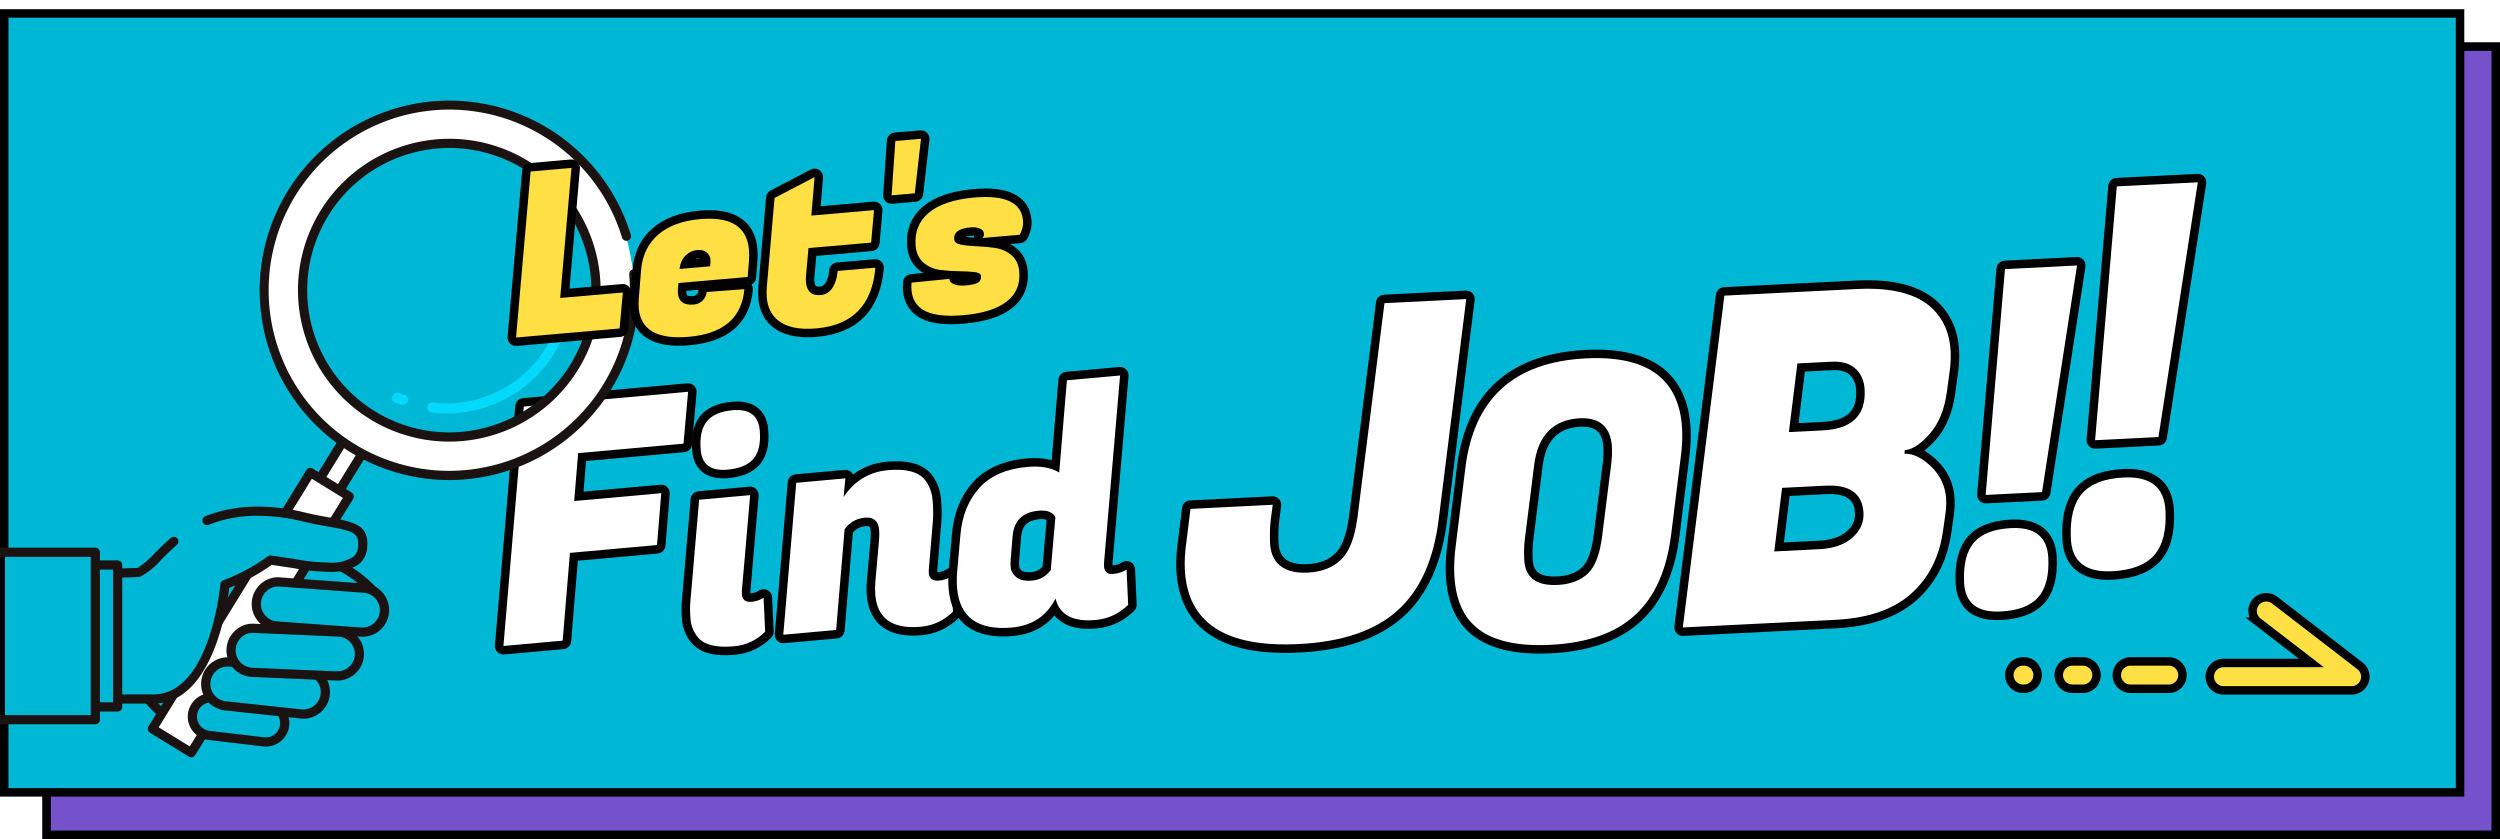
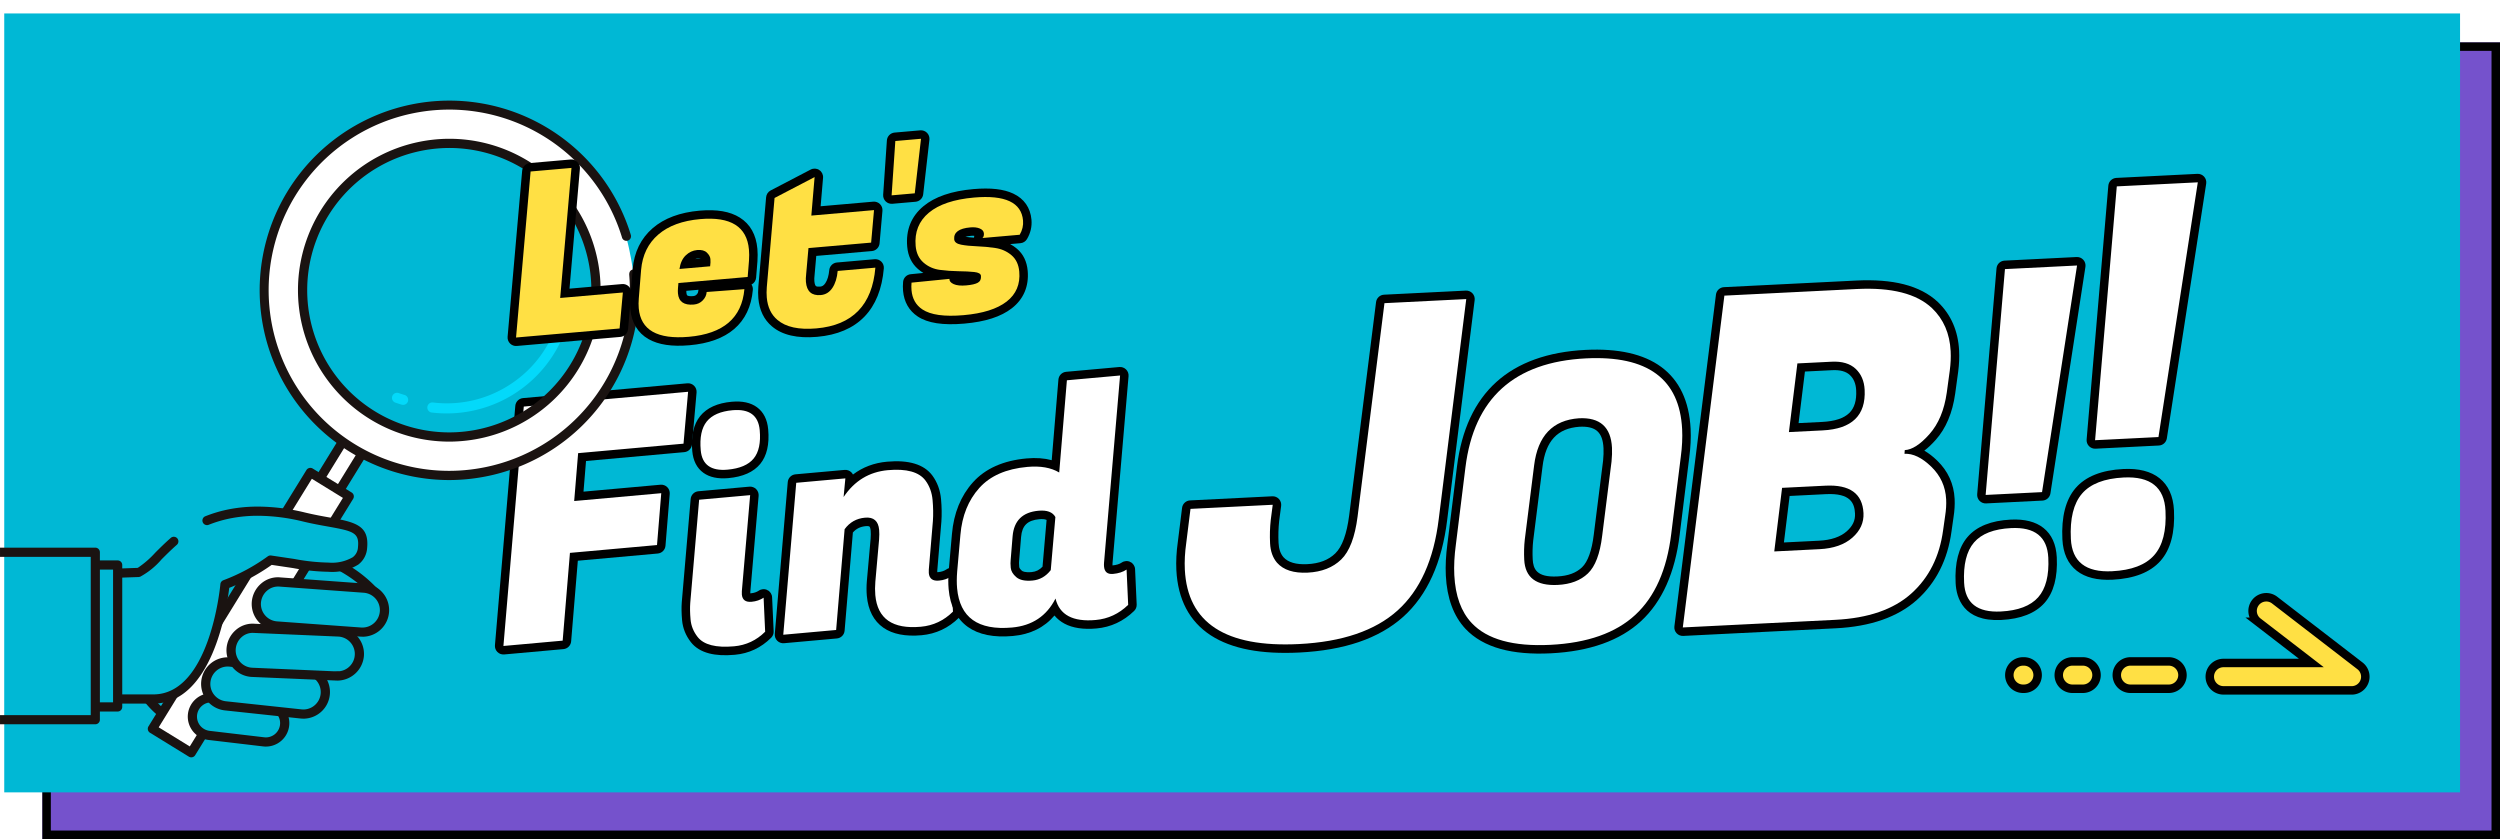
<svg xmlns="http://www.w3.org/2000/svg" id="_sp_h4_alt_To_job_search_page_Migrate_to_external_site_" data-name="【sp】&lt;h4&gt;&lt;alt=&quot;To  job search page(Migrate to external site)&quot;&gt;" width="295" height="99" viewBox="0 0 295 99">
  <defs>
    <filter id="パス_16035" x="134.244" y="32.159" width="41.844" height="45.486" filterUnits="userSpaceOnUse">
      <feOffset dx="3" dy="2" input="SourceAlpha" />
      <feGaussianBlur result="blur" />
      <feFlood />
      <feComposite operator="in" in2="blur" />
      <feComposite in="SourceGraphic" />
    </filter>
    <filter id="パス_16036" x="166.315" y="38.631" width="34.493" height="39.014" filterUnits="userSpaceOnUse">
      <feOffset dx="3" dy="2" input="SourceAlpha" />
      <feGaussianBlur result="blur-2" />
      <feFlood />
      <feComposite operator="in" in2="blur-2" />
      <feComposite in="SourceGraphic" />
    </filter>
    <filter id="パス_16037" x="192.579" y="30.444" width="40.24" height="44.596" filterUnits="userSpaceOnUse">
      <feOffset dx="3" dy="2" input="SourceAlpha" />
      <feGaussianBlur result="blur-3" />
      <feFlood />
      <feComposite operator="in" in2="blur-3" />
      <feComposite in="SourceGraphic" />
    </filter>
    <filter id="パス_16038" x="225.881" y="28.243" width="22.349" height="45.117" filterUnits="userSpaceOnUse">
      <feOffset dx="3" dy="2" input="SourceAlpha" />
      <feGaussianBlur result="blur-4" />
      <feFlood />
      <feComposite operator="in" in2="blur-4" />
      <feComposite in="SourceGraphic" />
    </filter>
    <filter id="パス_17565" x="238.253" y="18.429" width="24.488" height="50.204" filterUnits="userSpaceOnUse">
      <feOffset dx="3" dy="2" input="SourceAlpha" />
      <feGaussianBlur result="blur-5" />
      <feFlood />
      <feComposite operator="in" in2="blur-5" />
      <feComposite in="SourceGraphic" />
    </filter>
    <filter id="パス_16041" x="53.813" y="43.221" width="30.792" height="33.986" filterUnits="userSpaceOnUse">
      <feOffset dx="2" dy="2" input="SourceAlpha" />
      <feGaussianBlur result="blur-6" />
      <feFlood />
      <feComposite operator="in" in2="blur-6" />
      <feComposite in="SourceGraphic" />
    </filter>
    <filter id="パス_16042" x="76.236" y="45.087" width="16.628" height="32.591" filterUnits="userSpaceOnUse">
      <feOffset dx="2" dy="2" input="SourceAlpha" />
      <feGaussianBlur result="blur-7" />
      <feFlood />
      <feComposite operator="in" in2="blur-7" />
      <feComposite in="SourceGraphic" />
    </filter>
    <filter id="パス_16043" x="87.704" y="51.891" width="26.008" height="24.54" filterUnits="userSpaceOnUse">
      <feOffset dx="2" dy="2" input="SourceAlpha" />
      <feGaussianBlur result="blur-8" />
      <feFlood />
      <feComposite operator="in" in2="blur-8" />
      <feComposite in="SourceGraphic" />
    </filter>
    <filter id="パス_16044" x="107.77" y="41.293" width="27.875" height="34.279" filterUnits="userSpaceOnUse">
      <feOffset dx="2" dy="2" input="SourceAlpha" />
      <feGaussianBlur result="blur-9" />
      <feFlood />
      <feComposite operator="in" in2="blur-9" />
      <feComposite in="SourceGraphic" />
    </filter>
  </defs>
  <g id="ol" transform="translate(0.886 1.293)">
    <g id="長方形_1804" data-name="長方形 1804" transform="translate(4.114 3.707)" fill="#7552cc" stroke="#000" stroke-width="1">
      <rect width="290" height="94" stroke="none" />
      <rect x="0.5" y="0.5" width="289" height="93" fill="none" />
    </g>
    <g id="ホバー時動く" transform="translate(-0.885 -0.206)">
      <g id="グループ_3498" data-name="グループ 3498">
        <g id="パス_18588" data-name="パス 18588" fill="#00b8d5">
          <path d="M 290.285 92.412 L 0.5 92.412 L 0.5 0.5 L 290.285 0.5 L 290.285 92.412 Z" stroke="none" />
-           <path d="M 1 1 L 1 91.912 L 289.785 91.912 L 289.785 1 L 1 1 M -3.0517578125e-05 1.52587890625e-05 L 290.785 1.52587890625e-05 L 290.785 92.912 L -3.0517578125e-05 92.912 L -3.0517578125e-05 1.52587890625e-05 Z" stroke="none" fill="#000" />
        </g>
        <path id="パス_1989" data-name="パス 1989" d="M864.034,1865.485H848.918a1.615,1.615,0,0,1,0-3.231h10.373l-6.307-4.859a1.615,1.615,0,1,1,1.972-2.56l10.065,7.754a1.616,1.616,0,0,1-.986,2.9Z" transform="translate(-586.549 -1785.109)" fill="#ffe044" stroke="#000" stroke-linecap="round" stroke-width="1" />
        <path id="パス_2025" data-name="パス 2025" d="M-12398.364-14540.774h-4.525a1.611,1.611,0,0,1-1.611-1.613,1.616,1.616,0,0,1,1.611-1.613h4.525a1.619,1.619,0,0,1,1.613,1.613A1.614,1.614,0,0,1-12398.364-14540.774Z" transform="translate(12654.282 14620.961)" fill="#ffe044" stroke="#000" stroke-linecap="round" stroke-width="1" />
        <path id="パス_2026" data-name="パス 2026" d="M-12401.657-14540.774h-1.232a1.611,1.611,0,0,1-1.611-1.613,1.616,1.616,0,0,1,1.611-1.613h1.232a1.616,1.616,0,0,1,1.613,1.613A1.611,1.611,0,0,1-12401.657-14540.774Z" transform="translate(12647.434 14620.961)" fill="#ffe044" stroke="#000" stroke-linecap="round" stroke-width="1" />
        <path id="パス_2027" data-name="パス 2027" d="M-12402.778-14540.774h-.111a1.611,1.611,0,0,1-1.611-1.613,1.616,1.616,0,0,1,1.611-1.613h.111a1.617,1.617,0,0,1,1.617,1.613A1.612,1.612,0,0,1-12402.778-14540.774Z" transform="translate(12641.601 14620.961)" fill="#ffe044" stroke="#000" stroke-linecap="round" stroke-width="1" />
        <g transform="matrix(1, 0, 0, 1, 0, -1.09)" filter="url(#パス_16035)">
          <g id="パス_16035-2" data-name="パス 16035" transform="matrix(1, -0.05, 0.05, 1, 135.3, 35.03)" fill="#fff" stroke-linejoin="round">
            <path d="M 12.991 40.121 C 8.573 40.121 5.196 39.295 2.954 37.667 C 0.662 36.003 -0.5 33.486 -0.5 30.187 C -0.5 29.191 -0.388 28.109 -0.168 26.97 L 0.532 22.985 L 0.604 22.572 L 1.024 22.572 L 10.727 22.572 L 11.326 22.572 L 11.219 23.161 L 10.897 24.935 C 10.758 25.801 10.688 26.698 10.688 27.6 C 10.688 28.427 10.883 29.084 11.283 29.61 C 11.899 30.377 12.964 30.766 14.447 30.766 C 15.967 30.766 17.208 30.354 18.133 29.542 C 19.065 28.724 19.745 27.153 20.154 24.87 L 24.574 -0.087 L 24.647 -0.5 L 25.066 -0.5 L 34.716 -0.5 L 35.311 -0.5 L 35.208 0.087 L 30.68 25.8 C 29.836 30.678 27.963 34.326 25.112 36.64 C 23.682 37.801 21.931 38.682 19.907 39.259 C 17.904 39.831 15.577 40.121 12.991 40.121 Z" stroke="none" />
            <path d="M 12.991 39.621 C 18.095 39.621 22.03 38.498 24.797 36.252 C 27.564 34.006 29.361 30.493 30.187 25.713 L 34.716 -1.789550765352033e-06 L 25.066 -1.789550765352033e-06 L 20.646 24.959 C 20.215 27.366 19.487 29.019 18.463 29.918 C 17.439 30.816 16.1 31.266 14.447 31.266 C 12.794 31.266 11.608 30.816 10.889 29.918 C 10.422 29.307 10.188 28.534 10.188 27.6 C 10.188 26.666 10.26 25.749 10.404 24.851 L 10.727 23.072 L 1.024 23.072 L 0.323 27.061 C 0.108 28.175 -4.747924776893342e-06 29.217 -4.747924776893342e-06 30.187 C -4.747924776893342e-06 36.476 4.33 39.621 12.991 39.621 M 12.991 40.621 C 10.757 40.621 8.766 40.413 7.072 40.003 C 5.329 39.581 3.844 38.931 2.66 38.072 C 0.231 36.308 -1 33.655 -1 30.187 C -1 29.161 -0.886 28.048 -0.66 26.88 L 0.039 22.899 C 0.123 22.421 0.539 22.072 1.024 22.072 L 10.727 22.072 C 11.024 22.072 11.305 22.203 11.495 22.431 C 11.685 22.659 11.764 22.959 11.711 23.251 L 11.39 25.019 C 11.256 25.858 11.188 26.726 11.188 27.6 C 11.188 28.31 11.348 28.867 11.677 29.302 C 12.194 29.941 13.126 30.266 14.447 30.266 C 15.862 30.266 16.96 29.906 17.803 29.166 C 18.648 28.425 19.273 26.95 19.662 24.782 L 24.082 -0.174 C 24.166 -0.652 24.581 -1 25.066 -1 L 34.716 -1 C 35.011 -1 35.292 -0.869 35.482 -0.643 C 35.672 -0.416 35.752 -0.118 35.7 0.173 L 31.172 25.887 C 30.308 30.886 28.375 34.636 25.427 37.028 C 23.944 38.232 22.134 39.144 20.045 39.74 C 17.997 40.325 15.624 40.621 12.991 40.621 Z" stroke="none" fill="#000" />
          </g>
        </g>
        <g transform="matrix(1, 0, 0, 1, 0, -1.09)" filter="url(#パス_16036)">
          <g id="パス_16036-2" data-name="パス 16036" transform="matrix(1, -0.05, 0.05, 1, 167.37, 41.13)" fill="#fff" stroke-linejoin="round">
            <path d="M 10.898 34.009 C 8.669 34.009 6.745 33.746 5.179 33.226 C 3.575 32.694 2.298 31.879 1.383 30.803 C 0.133 29.329 -0.5 27.288 -0.5 24.736 C -0.5 23.626 -0.376 22.395 -0.13 21.076 L 1.452 12.033 C 2.91 3.717 8.067 -0.5 16.777 -0.5 C 20.511 -0.5 23.368 0.287 25.267 1.84 C 27.197 3.417 28.176 5.796 28.176 8.909 C 28.176 9.929 28.066 11.04 27.851 12.21 L 26.269 21.25 C 25.528 25.54 23.888 28.774 21.394 30.863 C 18.901 32.95 15.37 34.009 10.898 34.009 Z M 8.995 21.066 C 8.879 21.789 8.821 22.552 8.821 23.334 C 8.821 24.479 9.163 26 12.119 26 C 13.496 26 14.603 25.645 15.41 24.946 C 16.22 24.244 16.804 22.882 17.144 20.898 L 18.68 12.22 C 18.766 11.646 18.81 11.126 18.81 10.672 C 18.81 8.516 17.792 7.511 15.607 7.509 C 12.753 7.566 11.093 9.162 10.532 12.386 L 8.995 21.066 Z" stroke="none" />
            <path d="M 16.777 0 C 8.306 0 3.361 4.04 1.945 12.119 L 0.362 21.164 C 0.121 22.46 -5.7220458984375e-06 23.651 -5.7220458984375e-06 24.736 C -5.7220458984375e-06 27.178 0.588 29.092 1.764 30.479 C 3.482 32.499 6.527 33.509 10.898 33.509 C 15.27 33.509 18.661 32.499 21.073 30.479 C 23.485 28.459 25.053 25.354 25.776 21.164 L 27.359 12.119 C 27.57 10.974 27.676 9.904 27.676 8.909 C 27.676 2.97 24.043 0 16.777 0 M 12.119 26.5 C 9.587 26.5 8.321 25.445 8.321 23.334 C 8.321 22.52 8.381 21.736 8.502 20.983 L 10.039 12.3 C 10.642 8.833 12.496 7.07 15.601 7.009 C 18.074 7.009 19.31 8.23 19.31 10.672 C 19.31 11.155 19.264 11.697 19.174 12.3 L 17.636 20.983 C 17.275 23.093 16.642 24.54 15.737 25.324 C 14.833 26.108 13.627 26.5 12.119 26.5 M 16.777 -1 C 20.63 -1 23.593 -0.175 25.584 1.453 C 27.635 3.13 28.676 5.638 28.676 8.909 C 28.676 9.958 28.564 11.098 28.343 12.296 L 26.761 21.336 C 26 25.744 24.302 29.079 21.715 31.246 C 19.13 33.411 15.491 34.509 10.898 34.509 C 8.616 34.509 6.638 34.237 5.021 33.701 C 3.33 33.14 1.977 32.274 1.002 31.127 C -0.327 29.56 -1 27.41 -1 24.736 C -1 23.596 -0.873 22.334 -0.622 20.986 L 0.959 11.947 C 1.707 7.683 3.431 4.422 6.083 2.255 C 8.726 0.095 12.325 -1 16.777 -1 Z M 18.187 12.139 C 18.268 11.593 18.31 11.1 18.31 10.672 C 18.31 8.784 17.528 8.012 15.611 8.009 C 13.002 8.063 11.544 9.482 11.024 12.472 L 9.488 21.149 C 9.377 21.845 9.321 22.58 9.321 23.334 C 9.321 24.459 9.66 25.5 12.119 25.5 C 13.39 25.5 14.359 25.195 15.082 24.568 C 15.793 23.952 16.335 22.654 16.651 20.814 C 16.651 20.812 16.651 20.81 16.652 20.808 L 18.187 12.139 Z" stroke="none" fill="#000" />
          </g>
        </g>
        <g transform="matrix(1, 0, 0, 1, 0, -1.09)" filter="url(#パス_16037)">
          <g id="パス_16037-2" data-name="パス 16037" transform="matrix(1, -0.05, 0.05, 1, 193.63, 33.23)" fill="#fff" stroke-linejoin="round">
            <path d="M 18.005 39.312 L -7.66174343880266e-06 39.312 L -0.596 39.312 L -0.492 38.726 L 6.354 -0.087 L 6.427 -0.5 L 6.846 -0.5 L 22.479 -0.5 C 24.568 -0.5 26.386 -0.266 27.882 0.196 C 29.413 0.669 30.654 1.393 31.572 2.349 C 32.953 3.807 33.652 5.663 33.652 7.87 C 33.652 8.616 33.577 9.407 33.429 10.224 L 32.943 12.814 C 32.53 14.954 31.714 16.654 30.517 17.87 C 29.774 18.625 29.084 19.147 28.433 19.445 C 29.142 19.734 29.852 20.256 30.553 21.005 C 31.679 22.21 32.251 23.649 32.251 25.282 C 32.251 25.923 32.175 26.61 32.025 27.322 L 31.703 28.989 C 31.109 32.181 29.662 34.73 27.403 36.56 C 25.147 38.386 21.985 39.312 18.005 39.312 Z M 11.807 29.903 L 16.334 29.903 L 16.549 29.903 C 18.079 29.903 19.298 29.55 20.173 28.853 C 21.025 28.174 21.44 27.376 21.44 26.414 C 21.44 25.148 21.045 23.464 17.627 23.464 L 12.927 23.464 L 11.807 29.903 Z M 14.233 15.941 L 17.627 15.941 C 19.22 15.941 20.415 15.602 21.179 14.933 C 21.935 14.272 22.302 13.284 22.302 11.913 C 22.302 10.998 22.04 10.283 21.5 9.728 C 20.972 9.185 20.159 8.909 19.083 8.909 L 15.46 8.909 L 14.233 15.941 Z" stroke="none" />
            <path d="M 6.846 0 L -7.62939453125e-06 38.812 L 18.005 38.812 C 21.886 38.812 24.914 37.932 27.088 36.171 C 29.262 34.41 30.637 31.984 31.212 28.894 L 31.535 27.223 C 31.679 26.54 31.751 25.893 31.751 25.282 C 31.751 23.773 31.23 22.461 30.187 21.347 C 29.145 20.233 28.121 19.676 27.115 19.676 L 27.169 19.244 C 28.031 19.244 29.029 18.669 30.161 17.519 C 31.293 16.369 32.056 14.77 32.452 12.722 L 32.937 10.134 C 33.08 9.344 33.152 8.589 33.152 7.87 C 33.152 5.786 32.505 4.061 31.212 2.695 C 29.487 0.898 26.576 0 22.479 0 L 6.846 0 M 17.627 16.441 L 13.638 16.441 L 15.04 8.409 L 19.083 8.409 C 20.305 8.409 21.23 8.733 21.859 9.38 C 22.488 10.027 22.802 10.871 22.802 11.913 C 22.802 14.932 21.077 16.441 17.627 16.441 M 16.549 30.403 C 16.477 30.403 16.405 30.403 16.334 30.403 L 11.212 30.403 L 12.506 22.964 L 17.627 22.964 C 20.502 22.964 21.94 24.114 21.94 26.414 C 21.94 27.528 21.455 28.471 20.484 29.244 C 19.514 30.017 18.202 30.403 16.549 30.403 M 6.846 -1 L 22.479 -1 C 24.618 -1 26.485 -0.758 28.03 -0.282 C 29.642 0.216 30.956 0.985 31.933 2.003 C 31.935 2.004 31.936 2.006 31.938 2.008 C 33.407 3.559 34.152 5.531 34.152 7.87 C 34.152 8.645 34.074 9.467 33.921 10.313 C 33.92 10.315 33.92 10.317 33.92 10.319 L 33.434 12.906 C 33.434 12.908 33.434 12.91 33.433 12.911 C 33.002 15.147 32.141 16.933 30.873 18.221 C 30.389 18.713 29.921 19.114 29.466 19.425 C 29.956 19.74 30.44 20.153 30.918 20.664 C 32.134 21.964 32.751 23.518 32.751 25.282 C 32.751 25.957 32.672 26.676 32.515 27.42 L 32.194 29.08 C 31.577 32.395 30.07 35.042 27.717 36.948 C 25.371 38.849 22.103 39.812 18.005 39.812 L -7.62939453125e-06 39.812 C -0.296 39.812 -0.576 39.682 -0.766 39.455 C -0.956 39.229 -1.036 38.93 -0.985 38.639 L 5.861 -0.174 C 5.946 -0.652 6.361 -1 6.846 -1 Z M 17.627 15.441 C 19.095 15.441 20.179 15.144 20.85 14.557 C 21.491 13.996 21.802 13.131 21.802 11.913 C 21.802 11.135 21.586 10.534 21.142 10.077 C 20.705 9.628 20.032 9.409 19.083 9.409 L 15.88 9.409 L 14.828 15.441 L 17.627 15.441 Z M 16.549 29.403 C 17.963 29.403 19.077 29.086 19.861 28.462 C 20.597 27.876 20.94 27.225 20.94 26.414 C 20.94 25.202 20.546 23.964 17.627 23.964 L 13.347 23.964 L 12.401 29.403 L 16.549 29.403 Z" stroke="none" fill="#000" />
          </g>
        </g>
        <g transform="matrix(1, 0, 0, 1, 0, -1.09)" filter="url(#パス_16038)">
          <g id="パス_16038-2" data-name="パス 16038" transform="matrix(1, -0.05, 0.05, 1, 226.93, 30.09)" fill="#fff" stroke-linejoin="round">
            <path d="M 4.153 40.777 C 0.307 40.777 -0.5 38.546 -0.5 36.674 C -0.5 34.417 0.018 32.727 1.038 31.652 C 2.066 30.569 3.686 30.02 5.854 30.02 C 7.374 30.02 8.545 30.374 9.337 31.071 C 10.146 31.784 10.557 32.844 10.557 34.223 C 10.557 36.45 10.029 38.117 8.987 39.176 C 7.944 40.238 6.317 40.777 4.153 40.777 Z M 10.114 26.968 L 9.706 26.968 L 3.052 26.968 L 2.479 26.968 L 2.557 26.4 L 6.159 -0.067 L 6.218 -0.5 L 6.654 -0.5 L 15.16 -0.5 L 15.774 -0.5 L 15.65 0.101 L 10.196 26.568 L 10.114 26.968 Z" stroke="none" />
            <path d="M 4.153 40.277 C 6.187 40.277 7.68 39.793 8.631 38.826 C 9.581 37.858 10.057 36.324 10.057 34.223 C 10.057 31.754 8.656 30.52 5.854 30.52 C 3.819 30.52 2.335 31.012 1.401 31.996 C 0.467 32.98 -3.82308962798561e-06 34.54 -3.82308962798561e-06 36.674 C -3.82308962798561e-06 39.076 1.384 40.277 4.153 40.277 M 9.706 26.468 L 15.16 2.830200173775665e-06 L 6.654 2.830200173775665e-06 L 3.052 26.468 L 9.706 26.468 M 4.153 41.277 C -0.331 41.277 -1 38.393 -1 36.674 C -1 34.285 -0.436 32.479 0.676 31.308 C 1.801 30.122 3.544 29.52 5.854 29.52 C 7.499 29.52 8.782 29.916 9.667 30.695 C 10.589 31.508 11.057 32.695 11.057 34.223 C 11.057 36.586 10.48 38.37 9.344 39.527 C 8.203 40.688 6.456 41.277 4.153 41.277 Z M 9.706 27.468 L 3.052 27.468 C 2.763 27.468 2.489 27.343 2.299 27.125 C 2.109 26.908 2.022 26.619 2.061 26.333 L 5.664 -0.135 C 5.731 -0.63 6.154 -1 6.654 -1 L 15.16 -1 C 15.461 -1 15.745 -0.865 15.935 -0.632 C 16.125 -0.399 16.2 -0.093 16.14 0.202 L 10.686 26.669 C 10.59 27.134 10.181 27.468 9.706 27.468 Z" stroke="none" fill="#000" />
          </g>
        </g>
        <g transform="matrix(1, 0, 0, 1, 0, -1.09)" filter="url(#パス_17565)">
          <g id="パス_17565-2" data-name="パス 17565" transform="matrix(1, -0.05, 0.05, 1, 239.3, 20.37)" fill="#fff" stroke-linejoin="round">
            <path d="M 4.668 45.772 C 0.397 45.772 -0.5 43.298 -0.5 41.223 C -0.5 38.702 0.076 36.817 1.212 35.62 C 2.355 34.416 4.161 33.806 6.58 33.806 C 10.898 33.806 11.804 36.341 11.804 38.467 C 11.804 40.954 11.217 42.813 10.058 43.992 C 8.897 45.173 7.083 45.772 4.668 45.772 Z M 11.318 30.25 L 10.91 30.25 L 3.431 30.25 L 2.858 30.25 L 2.935 29.683 L 6.984 -0.067 L 7.043 -0.5 L 7.48 -0.5 L 17.04 -0.5 L 17.654 -0.5 L 17.53 0.101 L 11.4 29.851 L 11.318 30.25 Z" stroke="none" />
            <path d="M 4.668 45.272 C 6.955 45.272 8.633 44.729 9.701 43.641 C 10.77 42.554 11.304 40.829 11.304 38.467 C 11.304 35.693 9.729 34.306 6.58 34.306 C 4.293 34.306 2.624 34.859 1.575 35.965 C 0.525 37.071 -7.826538421795703e-06 38.824 -7.826538421795703e-06 41.223 C -7.826538421795703e-06 43.923 1.556 45.272 4.668 45.272 M 10.91 29.75 L 17.04 6.027832114341436e-06 L 7.48 6.027832114341436e-06 L 3.431 29.75 L 10.91 29.75 M 4.668 46.272 C 2.871 46.272 1.473 45.849 0.512 45.015 C -0.491 44.145 -1 42.869 -1 41.223 C -1 38.57 -0.378 36.569 0.849 35.276 C 2.091 33.969 4.019 33.306 6.58 33.306 C 8.398 33.306 9.812 33.74 10.784 34.596 C 11.793 35.484 12.304 36.787 12.304 38.467 C 12.304 41.09 11.668 43.066 10.414 44.342 C 9.156 45.623 7.222 46.272 4.668 46.272 Z M 10.91 30.75 L 3.431 30.75 C 3.142 30.75 2.867 30.626 2.677 30.408 C 2.487 30.191 2.401 29.902 2.44 29.615 L 6.489 -0.135 C 6.556 -0.63 6.98 -1 7.48 -1 L 17.04 -1 C 17.341 -1 17.626 -0.865 17.816 -0.632 C 18.006 -0.399 18.081 -0.093 18.02 0.202 L 11.89 29.952 C 11.794 30.417 11.385 30.75 10.91 30.75 Z" stroke="none" fill="#000" />
          </g>
        </g>
        <g transform="matrix(1, 0, 0, 1, 0, -1.09)" filter="url(#パス_16041)">
          <g id="パス_16041-2" data-name="パス 16041" transform="matrix(1, -0.09, 0.09, 1, 54.9, 46.42)" fill="#fff" stroke-linejoin="round">
            <path d="M 7.411 28.308 L 6.991 28.308 L -9.005127139971592e-06 28.308 L -0.596 28.308 L -0.492 27.721 L 4.413 -0.087 L 4.486 -0.5 L 4.905 -0.5 L 24.294 -0.5 L 24.891 -0.5 L 24.786 0.088 L 23.704 6.113 L 23.63 6.525 L 23.212 6.525 L 11.196 6.525 L 10.404 11.087 L 20.084 11.087 L 20.678 11.087 L 20.576 11.672 L 19.534 17.697 L 19.462 18.112 L 19.041 18.112 L 9.188 18.112 L 7.483 27.894 L 7.411 28.308 Z" stroke="none" />
            <path d="M 6.991 27.808 L 8.767 17.612 L 19.041 17.612 L 20.084 11.587 L 9.81 11.587 L 10.776 6.025 L 23.212 6.025 L 24.294 1.224395782628562e-05 L 4.905 2.24395762415952e-06 L -9.005127139971592e-06 27.808 L 6.991 27.808 M 6.991 28.808 L -9.005127139971592e-06 28.808 C -0.296 28.808 -0.576 28.677 -0.766 28.451 C -0.956 28.224 -1.036 27.925 -0.985 27.634 L 3.92 -0.174 C 4.005 -0.652 4.42 -1 4.905 -1 L 24.294 -1 C 24.59 -1 24.871 -0.869 25.061 -0.642 C 25.251 -0.414 25.33 -0.115 25.278 0.177 L 24.196 6.202 C 24.111 6.678 23.696 7.025 23.212 7.025 L 11.617 7.025 L 10.999 10.587 L 20.084 10.587 C 20.379 10.587 20.659 10.717 20.849 10.943 C 21.039 11.168 21.119 11.467 21.069 11.757 L 20.026 17.782 C 19.943 18.262 19.527 18.612 19.041 18.612 L 9.608 18.612 L 7.976 27.98 C 7.892 28.459 7.477 28.808 6.991 28.808 Z" stroke="none" fill="#000" />
          </g>
        </g>
        <g transform="matrix(1, 0, 0, 1, 0, -1.09)" filter="url(#パス_16042)">
          <g id="パス_16042-2" data-name="パス 16042" transform="matrix(1, -0.09, 0.09, 1, 77.32, 47.05)" fill="#fff" stroke-linejoin="round">
            <path d="M 4.815 28.15 L 4.815 28.15 C 2.496 28.15 0.949 27.573 0.217 26.434 C -0.259 25.694 -0.5 24.894 -0.5 24.057 C -0.5 23.289 -0.45 22.601 -0.352 22.01 L -0.351 22.007 L -0.351 22.005 L 1.774 10.038 L 1.847 9.625 L 2.266 9.625 L 8.285 9.625 L 8.881 9.625 L 8.777 10.213 L 6.795 21.362 C 6.776 21.475 6.767 21.578 6.767 21.667 C 6.767 21.934 6.807 22.123 7.329 22.123 C 7.789 22.123 8.185 22.028 8.537 21.832 L 9.319 21.398 L 9.28 22.291 L 9.103 26.292 L 9.093 26.513 L 8.922 26.654 C 7.726 27.647 6.344 28.15 4.815 28.15 Z M 5.912 7.404 C 4.814 7.404 3.962 7.148 3.381 6.644 C 2.779 6.122 2.474 5.352 2.474 4.355 C 2.474 2.717 2.861 1.486 3.623 0.697 C 4.391 -0.097 5.566 -0.5 7.116 -0.5 C 8.228 -0.5 9.09 -0.238 9.677 0.28 C 10.283 0.813 10.59 1.601 10.59 2.62 C 10.59 4.236 10.202 5.449 9.438 6.228 C 8.671 7.008 7.485 7.404 5.912 7.404 Z" stroke="none" />
            <path d="M 4.815 27.65 C 6.231 27.65 7.494 27.19 8.603 26.27 L 8.78 22.269 C 8.355 22.505 7.871 22.623 7.329 22.623 C 6.621 22.623 6.267 22.304 6.267 21.667 C 6.267 21.549 6.278 21.419 6.302 21.278 L 8.285 10.125 L 2.266 10.125 L 0.142 22.092 C 0.047 22.658 -7.823181249477784e-07 23.313 -7.823181249477784e-07 24.057 C -7.823181249477784e-07 24.8 0.212 25.503 0.637 26.163 C 1.275 27.155 2.667 27.65 4.815 27.65 C 4.815 27.65 4.815 27.65 4.815 27.65 M 5.912 6.904 C 7.352 6.904 8.408 6.562 9.081 5.877 C 9.754 5.193 10.09 4.107 10.09 2.62 C 10.09 0.873 9.099 3.868408384732902e-06 7.116 3.868408384732902e-06 C 5.7 3.868408384732902e-06 4.656 0.348 3.983 1.044 C 3.31 1.741 2.974 2.844 2.974 4.355 C 2.974 6.054 3.953 6.904 5.912 6.904 M 4.815 28.65 C 3.615 28.65 2.637 28.51 1.824 28.221 C 0.918 27.898 0.236 27.388 -0.204 26.704 C -0.732 25.882 -1 24.992 -1 24.057 C -1 23.262 -0.948 22.546 -0.845 21.928 C -0.844 21.924 -0.844 21.921 -0.843 21.917 L 1.281 9.951 C 1.366 9.473 1.781 9.125 2.266 9.125 L 8.285 9.125 C 8.58 9.125 8.861 9.256 9.051 9.483 C 9.241 9.71 9.321 10.009 9.269 10.301 L 7.288 21.446 C 7.277 21.511 7.27 21.57 7.268 21.622 C 7.286 21.622 7.306 21.623 7.329 21.623 C 7.702 21.623 8.018 21.548 8.295 21.395 C 8.611 21.219 8.998 21.228 9.306 21.419 C 9.614 21.609 9.795 21.951 9.779 22.313 L 9.602 26.314 C 9.59 26.596 9.459 26.859 9.242 27.039 C 7.953 28.108 6.464 28.65 4.815 28.65 Z M 5.912 7.904 C 4.69 7.904 3.728 7.607 3.053 7.022 C 2.337 6.401 1.974 5.503 1.974 4.355 C 1.974 2.583 2.408 1.235 3.264 0.35 C 4.129 -0.546 5.425 -1 7.116 -1 C 8.353 -1 9.326 -0.696 10.008 -0.095 C 10.726 0.537 11.09 1.451 11.09 2.62 C 11.09 4.371 10.654 5.703 9.794 6.578 C 8.93 7.458 7.624 7.904 5.912 7.904 Z" stroke="none" fill="#000" />
          </g>
        </g>
        <g transform="matrix(1, 0, 0, 1, 0, -1.09)" filter="url(#パス_16043)">
          <g id="パス_16043-2" data-name="パス 16043" transform="matrix(1, -0.09, 0.09, 1, 88.79, 54.74)" fill="#fff" stroke-linejoin="round">
            <path d="M 16.181 19.176 C 11.643 19.176 10.691 16.629 10.691 14.493 C 10.691 13.978 10.743 13.418 10.845 12.83 L 11.725 7.95 C 11.794 7.54 11.828 7.186 11.828 6.898 C 11.828 6.122 11.542 5.82 10.806 5.82 C 9.98 5.82 9.309 6.104 8.76 6.686 L 6.73 18.249 L 6.657 18.662 L 6.238 18.662 L -6.900024345668498e-06 18.662 L -0.596 18.662 L -0.492 18.075 L 2.626 0.427 L 2.699 0.014 L 3.119 0.014 L 8.916 0.014 L 9.518 0.014 L 9.408 0.605 L 9.305 1.157 C 10.628 0.056 12.194 -0.5 13.979 -0.5 C 16.356 -0.5 17.944 0.123 18.699 1.353 C 19.162 2.116 19.396 2.993 19.396 3.963 C 19.396 4.866 19.332 5.72 19.206 6.501 L 19.206 6.504 L 19.205 6.507 L 18.214 12.158 C 18.195 12.273 18.185 12.381 18.185 12.475 C 18.185 12.762 18.228 12.966 18.786 12.966 C 19.267 12.966 19.679 12.866 20.048 12.662 L 20.829 12.227 L 20.79 13.121 L 20.606 17.267 L 20.597 17.488 L 20.426 17.63 C 19.19 18.656 17.761 19.176 16.181 19.176 Z" stroke="none" />
            <path d="M 13.979 1.9073486328125e-06 C 11.778 1.9073486328125e-06 9.956 0.893 8.512 2.678 L 8.916 0.514 L 3.119 0.514 L -7.62939453125e-06 18.162 L 6.238 18.162 L 8.292 6.458 C 8.953 5.699 9.791 5.32 10.806 5.32 C 11.821 5.32 12.328 5.846 12.328 6.898 C 12.328 7.216 12.292 7.595 12.218 8.035 L 11.338 12.915 C 11.24 13.478 11.191 14.004 11.191 14.493 C 11.191 17.282 12.854 18.676 16.181 18.676 C 17.649 18.676 18.957 18.199 20.107 17.245 L 20.29 13.099 C 19.85 13.343 19.349 13.466 18.786 13.466 C 18.052 13.466 17.685 13.135 17.685 12.475 C 17.685 12.353 17.698 12.218 17.722 12.071 L 18.713 6.421 C 18.835 5.663 18.896 4.843 18.896 3.963 C 18.896 3.082 18.688 2.299 18.272 1.614 C 17.612 0.538 16.181 1.9073486328125e-06 13.979 1.9073486328125e-06 C 13.979 1.9073486328125e-06 13.98 1.9073486328125e-06 13.979 1.9073486328125e-06 M 13.979 -1 C 16.542 -1 18.273 -0.296 19.125 1.091 C 19.637 1.936 19.896 2.901 19.896 3.963 C 19.896 4.892 19.83 5.773 19.7 6.58 C 19.699 6.585 19.698 6.589 19.698 6.594 L 18.708 12.24 C 18.694 12.324 18.686 12.399 18.685 12.462 C 18.713 12.464 18.746 12.466 18.786 12.466 C 19.18 12.466 19.513 12.387 19.805 12.225 C 20.121 12.049 20.508 12.058 20.816 12.248 C 21.125 12.439 21.305 12.781 21.289 13.143 L 21.106 17.289 C 21.093 17.571 20.963 17.834 20.746 18.014 C 19.417 19.117 17.881 19.676 16.181 19.676 C 14.284 19.676 12.809 19.245 11.796 18.397 C 10.731 17.504 10.191 16.19 10.191 14.493 C 10.191 13.949 10.245 13.36 10.352 12.744 C 10.353 12.742 10.353 12.74 10.354 12.738 L 11.233 7.864 C 11.296 7.483 11.328 7.158 11.328 6.898 C 11.328 6.614 11.274 6.457 11.228 6.409 C 11.189 6.368 11.054 6.32 10.806 6.32 C 10.167 6.32 9.659 6.514 9.225 6.927 L 7.222 18.335 C 7.139 18.813 6.723 19.162 6.238 19.162 L -7.62939453125e-06 19.162 C -0.296 19.162 -0.576 19.031 -0.766 18.805 C -0.956 18.578 -1.036 18.279 -0.985 17.988 L 2.134 0.34 C 2.218 -0.138 2.634 -0.486 3.119 -0.486 L 8.916 -0.486 C 9.213 -0.486 9.495 -0.354 9.685 -0.125 C 9.754 -0.043 9.808 0.049 9.846 0.146 C 11.062 -0.616 12.445 -1 13.979 -1 Z" stroke="none" fill="#000" />
          </g>
        </g>
        <g transform="matrix(1, 0, 0, 1, 0, -1.09)" filter="url(#パス_16044)">
          <g id="パス_16044-2" data-name="パス 16044" transform="matrix(1, -0.09, 0.09, 1, 108.85, 44.23)" fill="#fff" stroke-linejoin="round">
            <path d="M 15.887 28.862 C 14.449 28.862 13.302 28.588 12.476 28.047 C 11.905 27.672 11.482 27.172 11.212 26.554 C 9.931 28.087 8.188 28.862 6.017 28.862 C 3.898 28.862 2.27 28.386 1.178 27.448 C 0.065 26.491 -0.5 25.058 -0.5 23.189 C -0.5 22.576 -0.436 21.893 -0.309 21.159 L 0.462 16.863 C 0.871 14.563 1.829 12.698 3.31 11.32 C 4.806 9.929 6.889 9.223 9.503 9.223 C 10.804 9.223 11.911 9.452 12.806 9.906 L 14.551 -0.086 L 14.623 -0.5 L 15.043 -0.5 L 21.318 -0.5 L 21.914 -0.5 L 21.81 0.087 L 17.958 21.842 C 17.938 21.96 17.928 22.08 17.928 22.198 C 17.928 22.555 18.03 22.652 18.401 22.652 C 18.96 22.652 19.428 22.55 19.791 22.348 L 20.573 21.914 L 20.533 22.807 L 20.35 26.953 L 20.34 27.178 L 20.165 27.319 C 18.905 28.343 17.466 28.862 15.887 28.862 Z M 10.347 15.47 C 8.706 15.47 7.813 16.201 7.537 17.772 L 7.06 20.522 L 7.058 20.534 L 7.056 20.545 C 7.015 20.729 6.994 21.001 6.994 21.354 C 6.994 21.61 7.132 21.881 7.404 22.162 C 7.671 22.439 8.174 22.579 8.898 22.579 C 9.583 22.579 10.171 22.328 10.689 21.814 L 11.733 15.965 C 11.608 15.767 11.288 15.47 10.347 15.47 Z" stroke="none" />
            <path d="M 15.887 28.362 C 17.355 28.362 18.676 27.885 19.85 26.931 L 20.034 22.785 C 19.593 23.03 19.049 23.152 18.401 23.152 C 17.753 23.152 17.428 22.834 17.428 22.198 C 17.428 22.051 17.441 21.905 17.465 21.758 L 21.318 4.251098744134651e-06 L 15.043 -5.748901457991451e-06 L 13.172 10.714 C 12.267 10.053 11.044 9.723 9.503 9.723 C 7.008 9.723 5.057 10.377 3.651 11.686 C 2.244 12.995 1.345 14.75 0.954 16.951 L 0.183 21.244 C 0.061 21.954 -3.117675760222482e-06 22.602 -3.117675760222482e-06 23.189 C -3.117675760222482e-06 26.638 2.006 28.362 6.017 28.362 C 8.39 28.362 10.188 27.384 11.411 25.427 C 11.705 27.384 13.197 28.362 15.887 28.362 M 10.347 14.97 C 11.35 14.97 11.986 15.276 12.255 15.887 L 11.154 22.051 C 10.518 22.736 9.766 23.079 8.898 23.079 C 8.029 23.079 7.412 22.889 7.045 22.51 C 6.678 22.131 6.494 21.746 6.494 21.354 C 6.494 20.963 6.519 20.657 6.568 20.437 L 7.045 17.685 C 7.363 15.875 8.463 14.97 10.347 14.97 M 15.887 29.362 C 15.887 29.362 15.887 29.362 15.887 29.362 C 14.35 29.362 13.11 29.06 12.202 28.465 C 11.76 28.175 11.395 27.82 11.111 27.404 C 9.791 28.705 8.085 29.362 6.017 29.362 C 3.775 29.362 2.037 28.846 0.852 27.827 C -0.377 26.77 -1 25.21 -1 23.189 C -1 22.548 -0.933 21.836 -0.802 21.074 C -0.802 21.072 -0.801 21.07 -0.801 21.068 L -0.03 16.775 C 0.398 14.367 1.407 12.408 2.97 10.954 C 4.561 9.474 6.759 8.723 9.503 8.723 C 10.606 8.723 11.582 8.881 12.423 9.194 L 14.058 -0.172 C 14.142 -0.651 14.558 -1 15.043 -1 L 21.318 -1 C 21.613 -1 21.894 -0.869 22.084 -0.643 C 22.274 -0.416 22.354 -0.117 22.302 0.174 L 18.451 21.927 C 18.439 22.002 18.431 22.077 18.429 22.152 C 18.889 22.149 19.266 22.068 19.548 21.911 C 19.865 21.735 20.252 21.744 20.56 21.935 C 20.868 22.125 21.049 22.468 21.033 22.829 L 20.849 26.976 C 20.836 27.261 20.702 27.527 20.481 27.707 C 19.129 28.806 17.584 29.362 15.887 29.362 Z M 10.347 15.97 C 8.955 15.97 8.262 16.535 8.03 17.858 L 7.553 20.608 C 7.55 20.623 7.547 20.639 7.544 20.654 C 7.525 20.737 7.494 20.939 7.494 21.354 C 7.494 21.513 7.663 21.711 7.763 21.815 C 7.84 21.894 8.105 22.079 8.898 22.079 C 9.404 22.079 9.832 21.914 10.226 21.563 L 11.195 16.132 C 10.992 16.002 10.641 15.97 10.347 15.97 Z" stroke="none" fill="#000" />
          </g>
        </g>
        <path id="パス_16011" data-name="パス 16011" d="M77.733,88.728a15.2,15.2,0,0,0-8.408-5.378C63.489,81.8,57.864,81.186,56.1,85.542s-9.779,8.1-8.34,10.89c2.729,5.286,5.343,7.89,11.413,7.361,2.22-.193,1.217-.2,3.436-2.366,2.638-2.577,7.833-5.183,10.2-8.016,1.9-2.271,5.637-3.573,4.923-4.683" transform="translate(-32.762 -19.002)" fill="#00b8d5" />
        <path id="パス_16012" data-name="パス 16012" d="M57.392,104.092c.482,0,.987-.022,1.5-.068,1.594-.138,1.777-.217,2.441-1.051a14.28,14.28,0,0,1,1.325-1.468,35.4,35.4,0,0,1,4.473-3.4A29.641,29.641,0,0,0,72.9,93.449a14.248,14.248,0,0,1,2.918-2.394c1.65-1.125,2.683-1.937,2.045-2.929a15.565,15.565,0,0,0-8.724-5.609,30.018,30.018,0,0,0-7.262-1.181c-3.44,0-5.6,1.208-6.6,3.693-.751,1.856-2.818,3.691-4.644,5.311-2.394,2.125-4.655,4.132-3.674,6.031,2.524,4.89,5.042,7.72,10.44,7.72M61.875,82.43a28.09,28.09,0,0,1,6.981,1.134,15.055,15.055,0,0,1,7.937,4.94l.19.244-.212.226a11.661,11.661,0,0,1-1.557,1.178,15.345,15.345,0,0,0-3.149,2.6,29,29,0,0,1-5.541,4.454A36.039,36.039,0,0,0,61.9,100.73a15.269,15.269,0,0,0-1.414,1.564c-.43.54-.55.55-1.69.65-.485.041-.955.063-1.4.063-4.88,0-7.1-2.506-9.488-7.133-.593-1.15,1.358-2.883,3.426-4.718,1.919-1.7,4.089-3.628,4.935-5.72.817-2.022,2.649-3.005,5.6-3.005" transform="translate(-32.432 -18.693)" fill="#1a1311" />
        <path id="パス_18583" data-name="パス 18583" d="M0,0H2.694V8.6H0Z" transform="translate(39.002 58.503) rotate(-148.394)" fill="#fff" />
        <path id="パス_16013" data-name="パス 16013" d="M52.008,70.116a.541.541,0,0,0,.462-.258l4.508-7.327a.543.543,0,0,0-.179-.746l-2.293-1.411a.542.542,0,0,0-.747.177l-4.508,7.327a.538.538,0,0,0-.065.41.544.544,0,0,0,.244.336l2.293,1.411a.537.537,0,0,0,.284.081m3.762-7.692-3.94,6.4-1.37-.844,3.94-6.4Z" transform="translate(-13.006 -11.071)" fill="#1a1311" />
        <path id="パス_19137" data-name="パス 19137" d="M21.783,43.666A21.833,21.833,0,1,1,21.93,0,21.757,21.757,0,0,1,41.084,11.44,21.475,21.475,0,0,1,43.205,17.6l.039.181a21.82,21.82,0,0,1,.285,6.914A21.853,21.853,0,0,1,21.783,43.666Zm.1-39.158a17.324,17.324,0,1,0,9.059,2.571,17.22,17.22,0,0,0-9.059-2.571Z" transform="translate(31.156 11.327)" fill="#fff" stroke="rgba(0,0,0,0)" stroke-width="1" />
        <path id="パス_16015" data-name="パス 16015" d="M22.352,44.791a22.6,22.6,0,0,0,5.231-.618A22.4,22.4,0,0,0,44.712,20.525c-.091-.765-1.167-.8-1.08.108a21.315,21.315,0,0,1-16.3,22.484,21.526,21.526,0,0,1-4.975.587A21.313,21.313,0,1,1,42.768,16.141a.543.543,0,1,0,1.042-.3,22.387,22.387,0,1,0-21.458,28.95" transform="translate(30.62 10.769)" fill="#1a1311" />
        <path id="パス_16017" data-name="パス 16017" d="M24.955,42.823a18.026,18.026,0,0,0,4.173-.493,17.866,17.866,0,0,0-4.1-35.244,18.034,18.034,0,0,0-4.173.493,17.866,17.866,0,0,0,4.1,35.244M25.02,8.171a16.78,16.78,0,0,1,3.857,33.1,16.915,16.915,0,0,1-3.918.463A16.78,16.78,0,0,1,21.1,8.635a16.926,16.926,0,0,1,3.919-.463" transform="translate(28.024 8.202)" fill="#1a1311" />
        <path id="パス_18584" data-name="パス 18584" d="M0,0H5.389V35.532H0Z" transform="matrix(-0.852, -0.524, 0.524, -0.852, 22.58, 87.745)" fill="#fff" />
        <path id="パス_16018" data-name="パス 16018" d="M57.911,102.135a.54.54,0,0,0,.463-.258l18.64-30.25a.543.543,0,0,0-.179-.746l-4.589-2.824a.541.541,0,0,0-.746.178L52.86,98.484a.544.544,0,0,0,.178.746l4.589,2.823a.544.544,0,0,0,.284.081M75.805,71.519,57.734,100.847l-3.666-2.256L72.139,69.264Z" transform="translate(-35.342 -13.854)" fill="#1a1311" />
        <path id="パス_16019" data-name="パス 16019" d="M62.022,77.456a14.957,14.957,0,0,1,3.635-1.181,20.492,20.492,0,0,1,8.649.4c4.7,1.132,7.211.64,6.912,3.63-.175,1.742-1.772,2.991-8.132,1.858l-2.73-.406a22.487,22.487,0,0,1-5.372,2.89s-1.219,13.506-8.452,13.506h-5.4V83.342l3.656-.127c1.178-.464,2.7-2.54,4.854-4.248" transform="translate(-38.44 -16.753)" fill="#00b8d5" />
        <path id="パス_16020" data-name="パス 16020" d="M56.22,98.385c6.916,0,8.653-11.2,8.932-13.446l.026-.212.2-.08A23.491,23.491,0,0,0,70.069,82.1l.119-.084,2.507.374a24.375,24.375,0,0,0,4.2.441,5.786,5.786,0,0,0,3.513-.852,2.642,2.642,0,0,0,1.039-1.93c.266-2.659-1.325-3.07-4.4-3.62-.857-.153-1.827-.327-2.925-.591a23.914,23.914,0,0,0-5.566-.7,17.814,17.814,0,0,0-3.312.3,15.68,15.68,0,0,0-2.913.851.542.542,0,0,0,.417,1,14.573,14.573,0,0,1,2.7-.786,16.745,16.745,0,0,1,3.111-.282,22.8,22.8,0,0,1,5.31.673c1.119.27,2.1.446,2.972.6,3,.537,3.7.729,3.527,2.447a1.557,1.557,0,0,1-.615,1.172,4.852,4.852,0,0,1-2.841.633,23.778,23.778,0,0,1-4.041-.427l-2.745-.409a.565.565,0,0,0-.08-.006.551.551,0,0,0-.333.114,22.057,22.057,0,0,1-5.228,2.81.545.545,0,0,0-.352.459C64.083,84.82,62.844,97.3,56.22,97.3H51.363V83.56l3.133-.11.166-.033A8.893,8.893,0,0,0,57.2,81.358c.545-.543,1.138-1.135,1.792-1.707a.542.542,0,1,0-.709-.821c-.674.59-1.278,1.191-1.828,1.739a11.089,11.089,0,0,1-2.018,1.762l-.073.039-3.559.124a.542.542,0,0,0-.523.542V97.842a.542.542,0,0,0,.542.542Z" transform="translate(-38.129 -16.447)" fill="#1a1311" />
        <path id="パス_16021" data-name="パス 16021" d="M59.5,95a2.6,2.6,0,0,0,.317-5.188l-9.928-.725a2.6,2.6,0,0,0-.379,5.184L59.443,95c.02,0,.041,0,.062,0" transform="translate(-16.862 -21.497)" fill="#00b8d5" />
        <path id="パス_16022" data-name="パス 16022" d="M59.324,95.236a3.141,3.141,0,0,0,2.377-5.2,3.119,3.119,0,0,0-2.148-1.078l-9.927-.725a2.911,2.911,0,0,0-.3-.016,3.033,3.033,0,0,0-1.944.731,3.186,3.186,0,0,0-1.12,2.189,3.141,3.141,0,0,0,2.9,3.361l9.931.725a.538.538,0,0,1,.088.006l.138,0M49.35,89.308a1.815,1.815,0,0,1,.185.01l9.938.725a2.058,2.058,0,0,1,1.9,2.2,2.068,2.068,0,0,1-2.055,1.908l-.094,0-9.979-.728a2.059,2.059,0,0,1-1.9-2.2,2.1,2.1,0,0,1,.739-1.438,1.971,1.971,0,0,1,1.267-.473" transform="translate(-16.554 -21.187)" fill="#1a1311" />
        <path id="パス_16023" data-name="パス 16023" d="M74.507,115.711a2.228,2.228,0,0,0-.01-4.424l-6.442-.761a2.228,2.228,0,1,0-.523,4.424l6.442.761a2.225,2.225,0,0,0,.533,0" transform="translate(-42.867 -29.26)" fill="#00b8d5" />
        <path id="パス_16024" data-name="パス 16024" d="M73.93,115.96a2.77,2.77,0,0,0,.321-5.521l-6.441-.761a2.773,2.773,0,0,0-.339-.021,2.773,2.773,0,0,0-2.738,2.447,2.774,2.774,0,0,0,2.426,3.075l6.442.761a2.716,2.716,0,0,0,.329.02m-6.452-5.218a1.61,1.61,0,0,1,.206.013l6.44.761a1.686,1.686,0,0,1,.008,3.347,1.591,1.591,0,0,1-.2.013,1.614,1.614,0,0,1-.206-.013l-6.437-.76a1.686,1.686,0,0,1-.843-3,1.658,1.658,0,0,1,1.034-.36" transform="translate(-42.557 -28.951)" fill="#1a1311" />
        <path id="パス_16025" data-name="パス 16025" d="M69.723,110.03a2.6,2.6,0,0,0,.128-5.179l-8.909-.954a2.6,2.6,0,1,0-.554,5.168l8.908.955a2.661,2.661,0,0,0,.427.011" transform="translate(-33.794 -26.86)" fill="#00b8d5" />
        <path id="パス_16026" data-name="パス 16026" d="M69.446,110.263A3.142,3.142,0,0,0,69.6,104l-8.908-.954a3.136,3.136,0,0,0-3.459,2.788,3.147,3.147,0,0,0,2.79,3.459l8.908.954a3.224,3.224,0,0,0,.341.018c.058,0,.117,0,.175,0m-9.088-6.148a2.116,2.116,0,0,1,.218.011l8.909.954a2.057,2.057,0,0,1-.1,4.1q-.056,0-.113,0a2.212,2.212,0,0,1-.224-.012l-8.91-.955a2.056,2.056,0,0,1,.219-4.1" transform="translate(-33.485 -26.552)" fill="#1a1311" />
        <path id="パス_16027" data-name="パス 16027" d="M64.241,103.285a2.6,2.6,0,0,0,.163-5.2l-9.944-.431a2.6,2.6,0,1,0-.225,5.193l9.944.43c.02,0,.041,0,.062,0" transform="translate(-24.482 -24.604)" fill="#00b8d5" />
        <path id="パス_16028" data-name="パス 16028" d="M63.985,103.519a3.173,3.173,0,0,0,3.138-3.006,3.14,3.14,0,0,0-3-3.274l-9.944-.431c-.077-.005-.144-.008-.212-.008a3.014,3.014,0,0,0-2,.778A3.19,3.19,0,0,0,50.9,99.813a3.141,3.141,0,0,0,3,3.273Zm-.416-1.1L53.952,102a2.056,2.056,0,0,1-1.966-2.143,2.1,2.1,0,0,1,.7-1.47,1.954,1.954,0,0,1,1.3-.5c.041,0,10.087.436,10.087.436a2.054,2.054,0,0,1,.223,4.083Z" transform="translate(-24.175 -24.295)" fill="#1a1311" />
        <path id="パス_18585" data-name="パス 18585" d="M0,0H9.851V16.747H0Z" transform="translate(4.032 65.583)" fill="#00b8d5" />
        <path id="パス_16029" data-name="パス 16029" d="M106.019,102.929a.543.543,0,0,0,.542-.543V85.64a.542.542,0,0,0-.542-.542H96.168a.542.542,0,0,0-.542.542v16.746a.543.543,0,0,0,.542.543Zm-.542-1.085H96.71V86.182h8.768Z" transform="translate(-92.137 -20.056)" fill="#1a1311" />
        <path id="パス_16030" data-name="パス 16030" d="M100.605,103.345h10.671V83.587H100.605" transform="translate(-100.027 -19.508)" fill="#00b8d5" />
        <path id="パス_16031" data-name="パス 16031" d="M111,103.579a.542.542,0,0,0,.542-.542V83.278a.543.543,0,0,0-.542-.542H99.756v1.085h10.706v18.674H99.756v1.084Z" transform="translate(-99.756 -19.2)" fill="#1a1311" />
        <path id="パス_16033" data-name="パス 16033" d="M1.489,1.005Q1.308.643,1.107.291A.594.594,0,0,0,.263.1.6.6,0,0,0,.082.9q.174.305.331.618a.6.6,0,0,0,.767.293.594.594,0,0,0,.31-.808" transform="matrix(-0.719, 0.695, -0.695, -0.719, 48.41, 46.105)" fill="#03d9fa" />
        <path id="パス_16034" data-name="パス 16034" d="M.11,3.044c.166.246.419.392,1.242-.081A13.552,13.552,0,0,1,8.1,1.193a13.588,13.588,0,0,1,8.977,3.353.6.6,0,0,0,.8-.888A14.9,14.9,0,0,0,.637,2C-.143,2.446-.052,2.8.11,3.044Z" transform="translate(67.753 40.621) rotate(146)" fill="#03d9fa" />
        <g id="パス_16045" data-name="パス 16045" transform="matrix(0.996, -0.087, 0.087, 0.996, 59.207, 19.447)" fill="#ffe044" stroke-linejoin="round">
          <path d="M 12.686 19.871 L 12.268 19.871 L -2.594451871118508e-06 19.871 L -0.596 19.871 L -0.492 19.284 L 2.924 -0.087 L 2.997 -0.5 L 3.417 -0.5 L 8.259 -0.5 L 8.855 -0.5 L 8.752 0.086 L 6.191 14.674 L 13.021 14.674 L 13.619 14.674 L 13.514 15.262 L 12.76 19.459 L 12.686 19.871 Z" stroke="none" />
          <path d="M 12.268 19.371 L 13.021 15.174 L 5.596 15.174 L 8.259 -3.832702532235999e-06 L 3.417 -3.832702532235999e-06 L -2.594451871118508e-06 19.371 L 12.268 19.371 M 12.268 20.371 L -2.594451871118508e-06 20.371 C -0.296 20.371 -0.576 20.24 -0.766 20.014 C -0.956 19.787 -1.036 19.488 -0.985 19.197 L 2.432 -0.174 C 2.516 -0.652 2.932 -1 3.417 -1 L 8.259 -1 C 8.555 -1 8.835 -0.869 9.025 -0.643 C 9.215 -0.417 9.295 -0.118 9.244 0.173 L 6.787 14.174 L 13.021 14.174 C 13.318 14.174 13.598 14.305 13.788 14.532 C 13.978 14.759 14.058 15.059 14.006 15.35 L 13.252 19.547 C 13.167 20.024 12.752 20.371 12.268 20.371 Z" stroke="none" fill="#000" />
        </g>
        <g id="パス_16046" data-name="パス 16046" transform="matrix(0.996, -0.087, 0.087, 0.996, 74.514, 25.476)" fill="#ffe044" stroke-linejoin="round">
          <path d="M 5.596 14.221 C 3.608 14.221 2.142 13.875 1.114 13.164 C 0.043 12.422 -0.5 11.306 -0.5 9.847 C -0.5 9.461 -0.461 9.043 -0.385 8.604 L 0.18 5.27 C 0.507 3.42 1.376 1.978 2.761 0.98 C 4.125 -0.002 5.938 -0.5 8.152 -0.5 C 10.057 -0.5 11.523 -0.122 12.509 0.624 C 13.538 1.401 14.06 2.568 14.06 4.089 C 14.06 4.508 14.021 4.968 13.946 5.457 L 13.946 5.46 L 13.945 5.464 L 13.622 7.374 L 13.552 7.791 L 13.129 7.791 L 5.344 7.791 L 5.308 7.995 C 5.278 8.179 5.262 8.351 5.262 8.502 C 5.262 9.01 5.413 9.481 6.511 9.481 C 6.818 9.481 7.071 9.39 7.283 9.203 C 7.499 9.012 7.621 8.803 7.657 8.562 L 7.722 8.131 L 8.158 8.136 L 12.624 8.19 L 13.213 8.197 L 13.11 8.777 C 12.792 10.579 11.985 11.956 10.71 12.87 C 9.458 13.766 7.738 14.221 5.596 14.221 Z M 5.89 5.15 L 8.409 5.15 C 8.424 5.028 8.432 4.912 8.432 4.802 C 8.432 4.667 8.356 4.51 8.204 4.336 C 8.072 4.183 7.823 4.105 7.466 4.105 C 7.069 4.105 6.714 4.236 6.381 4.505 C 6.183 4.665 6.019 4.881 5.89 5.15 Z" stroke="none" />
          <path d="M 5.596 13.721 C 9.685 13.721 12.026 12.044 12.618 8.69 L 8.152 8.636 C 8.098 8.995 7.919 9.309 7.614 9.578 C 7.309 9.847 6.941 9.981 6.511 9.981 C 5.345 9.981 4.762 9.488 4.762 8.502 C 4.762 8.322 4.78 8.125 4.816 7.91 L 4.923 7.291 L 13.129 7.291 L 13.452 5.381 C 13.524 4.914 13.56 4.484 13.56 4.089 C 13.56 1.363 11.757 7.717895300629607e-07 8.152 7.717895300629607e-07 C 6.035 7.717895300629607e-07 4.336 0.462 3.054 1.386 C 1.771 2.309 0.978 3.632 0.673 5.354 L 0.108 8.69 C 0.036 9.102 -1.056213363881398e-06 9.488 -1.056213363881398e-06 9.847 C -1.056213363881398e-06 12.43 1.865 13.721 5.596 13.721 M 7.466 3.605 C 7.977 3.605 8.349 3.74 8.582 4.009 C 8.815 4.278 8.932 4.542 8.932 4.802 C 8.932 5.062 8.896 5.345 8.824 5.65 L 5.192 5.65 C 5.354 4.968 5.645 4.457 6.067 4.116 C 6.488 3.776 6.955 3.605 7.466 3.605 M 5.596 14.721 C 3.503 14.721 1.944 14.346 0.83 13.575 C -0.367 12.746 -1 11.457 -1 9.847 C -1 9.432 -0.959 8.986 -0.878 8.519 L -0.313 5.187 C -0.313 5.184 -0.313 5.182 -0.312 5.179 C 0.038 3.2 0.974 1.651 2.469 0.574 C 3.919 -0.47 5.831 -1 8.152 -1 C 10.197 -1 11.721 -0.599 12.811 0.225 C 13.971 1.102 14.56 2.402 14.56 4.089 C 14.56 4.533 14.519 5.019 14.44 5.533 C 14.44 5.538 14.439 5.543 14.438 5.547 L 14.115 7.458 C 14.056 7.81 13.816 8.093 13.5 8.22 C 13.605 8.415 13.642 8.642 13.603 8.864 C 13.261 10.799 12.386 12.284 11.001 13.276 C 9.663 14.235 7.844 14.721 5.596 14.721 Z M 5.773 8.291 C 5.766 8.366 5.762 8.437 5.762 8.502 C 5.762 8.585 5.77 8.785 5.845 8.848 C 5.921 8.912 6.136 8.981 6.511 8.981 C 6.698 8.981 6.83 8.935 6.952 8.828 C 7.115 8.684 7.151 8.571 7.163 8.488 C 7.173 8.419 7.19 8.354 7.213 8.291 L 5.773 8.291 Z M 7.144 4.65 L 7.799 4.65 C 7.752 4.631 7.646 4.605 7.466 4.605 C 7.353 4.605 7.247 4.62 7.144 4.65 Z" stroke="none" fill="#000" />
        </g>
        <g id="パス_16047" data-name="パス 16047" transform="matrix(0.996, -0.087, 0.087, 0.996, 89.29, 20.405)" fill="#ffe044" stroke-linejoin="round">
          <path d="M 5.515 18.31 L 5.515 17.81 L 5.515 17.71 L 5.515 17.81 L 5.515 18.31 C 3.305 18.31 1.673 17.789 0.665 16.761 C -0.107 15.989 -0.5 14.947 -0.5 13.667 C -0.5 13.265 -0.462 12.83 -0.386 12.374 L 1.445 1.958 L 1.492 1.688 L 1.745 1.583 L 6.669 -0.462 L 7.509 -0.811 L 7.353 0.086 L 6.675 3.993 L 13.506 3.993 L 14.102 3.993 L 13.998 4.58 L 13.325 8.374 L 13.252 8.786 L 12.833 8.786 L 5.827 8.786 L 5.362 11.414 L 5.361 11.422 L 5.359 11.43 C 5.295 11.735 5.262 12.008 5.262 12.241 C 5.262 13.101 5.574 13.436 6.376 13.436 C 6.799 13.436 7.132 13.265 7.424 12.898 C 7.756 12.482 7.989 11.906 8.117 11.185 L 8.19 10.773 L 8.609 10.773 L 13.075 10.773 L 13.669 10.773 L 13.568 11.358 C 13.173 13.644 12.291 15.392 10.947 16.554 C 9.6 17.719 7.772 18.31 5.515 18.31 Z" stroke="none" />
          <path d="M 5.515 17.81 C 9.802 17.81 12.322 15.631 13.075 11.273 L 8.609 11.273 C 8.466 12.08 8.201 12.726 7.816 13.21 C 7.43 13.694 6.95 13.936 6.376 13.936 C 5.3 13.936 4.762 13.371 4.762 12.241 C 4.762 11.972 4.798 11.667 4.87 11.327 L 5.408 8.286 L 12.833 8.286 L 13.506 4.493 L 6.08 4.493 L 6.86 2.811279273373657e-06 L 1.937 2.045 L 0.108 12.456 C 0.036 12.887 -5.639190476358635e-06 13.29 -5.639190476358635e-06 13.667 C -5.639190476358635e-06 14.815 0.341 15.73 1.022 16.411 C 1.937 17.344 3.435 17.81 5.515 17.81 C 5.516 17.81 5.515 17.81 5.515 17.81 M 5.515 18.81 C 3.168 18.81 1.418 18.24 0.312 17.115 C -0.559 16.243 -1 15.083 -1 13.667 C -1 13.237 -0.959 12.775 -0.879 12.292 C -0.878 12.289 -0.878 12.286 -0.877 12.283 L 0.952 1.872 C 1.011 1.535 1.238 1.252 1.554 1.121 L 6.477 -0.924 C 6.814 -1.063 7.2 -1.009 7.485 -0.781 C 7.77 -0.553 7.908 -0.188 7.846 0.171 L 7.269 3.493 L 13.506 3.493 C 13.801 3.493 14.082 3.624 14.272 3.851 C 14.462 4.077 14.542 4.376 14.49 4.668 L 13.818 8.461 C 13.733 8.938 13.318 9.286 12.833 9.286 L 6.246 9.286 L 5.854 11.501 C 5.852 11.511 5.85 11.522 5.848 11.533 C 5.791 11.804 5.762 12.043 5.762 12.241 C 5.762 12.656 5.86 12.791 5.89 12.823 C 5.957 12.894 6.139 12.936 6.376 12.936 C 6.564 12.936 6.788 12.895 7.033 12.587 C 7.312 12.236 7.511 11.735 7.625 11.098 C 7.71 10.62 8.124 10.273 8.609 10.273 L 13.075 10.273 C 13.37 10.273 13.65 10.403 13.84 10.629 C 14.03 10.854 14.111 11.152 14.061 11.443 C 13.645 13.846 12.708 15.692 11.274 16.932 C 9.833 18.178 7.896 18.81 5.515 18.81 Z" stroke="none" fill="#000" />
        </g>
        <g id="パス_16048" data-name="パス 16048" transform="matrix(0.996, -0.087, 0.087, 0.996, 106.665, 22.946)" fill="#ffe044" stroke-linejoin="round">
          <path d="M 5.865 14.221 C 3.447 14.221 1.778 13.824 0.763 13.008 C -0.075 12.337 -0.5 11.41 -0.5 10.25 C -0.5 9.936 -0.47 9.608 -0.412 9.276 L -0.34 8.868 L 0.075 8.863 L 4.298 8.812 C 4.008 8.761 3.718 8.704 3.429 8.64 C 2.609 8.458 1.904 8.066 1.335 7.477 C 0.742 6.863 0.442 6.058 0.442 5.085 C 0.442 3.287 1.152 1.881 2.553 0.908 C 3.897 -0.026 5.835 -0.5 8.313 -0.5 C 10.259 -0.5 11.695 -0.216 12.701 0.368 C 13.781 0.995 14.329 1.948 14.329 3.202 C 14.329 3.897 14.116 4.547 13.697 5.133 L 13.548 5.343 L 13.29 5.343 L 8.878 5.343 L 8.769 5.343 C 9.31 5.427 9.854 5.533 10.393 5.661 C 11.198 5.852 11.894 6.237 12.46 6.803 C 13.057 7.4 13.36 8.198 13.36 9.174 C 13.36 10.836 12.681 12.118 11.342 12.984 C 10.073 13.805 8.23 14.221 5.865 14.221 Z M 5.069 9.377 C 5.078 9.392 5.119 9.451 5.264 9.533 C 5.439 9.632 5.792 9.75 6.484 9.75 C 7.23 9.75 7.548 9.654 7.671 9.596 C 7.721 9.572 7.795 9.538 7.81 9.355 C 7.761 9.329 7.659 9.286 7.464 9.248 C 6.979 9.153 6.375 9.069 5.668 8.999 C 5.49 8.982 5.311 8.961 5.132 8.938 L 5.069 9.377 Z M 7.56 3.971 C 6.042 3.971 6.042 4.506 6.042 4.708 C 6.042 4.761 6.176 4.854 6.433 4.927 C 6.767 5.022 7.157 5.106 7.599 5.177 L 8.573 4.446 C 8.578 4.436 8.593 4.396 8.593 4.305 C 8.593 4.286 8.593 4.229 8.428 4.141 C 8.216 4.028 7.924 3.971 7.56 3.971 Z" stroke="none" />
          <path d="M 8.313 9.5367431640625e-07 C 5.928 9.5367431640625e-07 4.103 0.439 2.838 1.318 C 1.574 2.197 0.942 3.453 0.942 5.085 C 0.942 5.928 1.193 6.609 1.695 7.13 C 2.197 7.65 2.811 7.99 3.538 8.152 C 4.264 8.313 4.991 8.43 5.717 8.502 C 6.443 8.573 7.058 8.659 7.56 8.757 C 8.062 8.856 8.313 9.031 8.313 9.282 C 8.313 9.658 8.17 9.914 7.883 10.049 C 7.596 10.183 7.13 10.25 6.484 10.25 C 5.838 10.25 5.349 10.156 5.018 9.968 C 4.686 9.78 4.538 9.56 4.574 9.309 L 0.081 9.363 C 0.027 9.667 -3.814697265625e-06 9.963 -3.814697265625e-06 10.25 C -3.814697265625e-06 11.255 0.359 12.044 1.076 12.618 C 1.991 13.353 3.587 13.721 5.865 13.721 C 8.143 13.721 9.878 13.335 11.071 12.564 C 12.264 11.793 12.86 10.663 12.86 9.174 C 12.86 8.331 12.609 7.659 12.107 7.156 C 11.605 6.654 10.995 6.318 10.277 6.148 C 9.56 5.977 8.842 5.847 8.125 5.757 C 7.408 5.668 6.798 5.551 6.295 5.408 C 5.793 5.264 5.542 5.031 5.542 4.708 C 5.542 3.883 6.215 3.471 7.56 3.471 C 8.008 3.471 8.376 3.547 8.663 3.699 C 8.95 3.852 9.093 4.054 9.093 4.305 C 9.093 4.556 9.022 4.735 8.878 4.843 L 13.29 4.843 C 13.649 4.34 13.829 3.793 13.829 3.202 C 13.829 1.067 11.99 9.5367431640625e-07 8.313 9.5367431640625e-07 M 8.313 -1 C 10.35 -1 11.867 -0.694 12.952 -0.064 C 14.18 0.648 14.829 1.778 14.829 3.202 C 14.829 4.003 14.585 4.751 14.104 5.424 C 13.917 5.687 13.613 5.843 13.29 5.843 L 12.071 5.843 C 12.337 6.018 12.585 6.22 12.814 6.449 C 13.508 7.144 13.86 8.06 13.86 9.174 C 13.86 10.991 13.083 12.454 11.614 13.404 C 10.243 14.29 8.363 14.721 5.865 14.721 C 3.329 14.721 1.558 14.288 0.45 13.397 C -0.498 12.639 -1 11.55 -1 10.25 C -1 9.907 -0.968 9.549 -0.904 9.189 C -0.821 8.715 -0.412 8.368 0.069 8.363 L 1.571 8.345 C 1.36 8.19 1.161 8.017 0.976 7.824 C 0.289 7.114 -0.058 6.192 -0.058 5.085 C -0.058 3.113 0.724 1.57 2.268 0.497 C 3.697 -0.496 5.731 -1 8.313 -1 Z M 7.939 4.501 C 7.841 4.483 7.716 4.471 7.56 4.471 C 7.254 4.471 7.034 4.496 6.88 4.527 C 7.177 4.598 7.514 4.661 7.886 4.716 C 7.896 4.642 7.913 4.57 7.939 4.501 Z" stroke="none" fill="#000" />
        </g>
        <g id="パス_16049" data-name="パス 16049" transform="matrix(0.996, -0.087, 0.087, 0.996, 104.657, 15.64)" fill="#ffe044" stroke-linejoin="round">
          <path d="M 3.153 6.849 L 2.744 6.849 L -3.258743390688323e-06 6.849 L -0.585 6.849 L -0.494 6.272 L 0.501 -0.077 L 0.568 -0.5 L 0.995 -0.5 L 4.036 -0.5 L 4.648 -0.5 L 4.526 0.1 L 3.234 6.449 L 3.153 6.849 Z" stroke="none" />
          <path d="M 2.744 6.349 L 4.036 4.306793073283188e-07 L 0.995 4.306793073283188e-07 L -3.258743390688323e-06 6.349 L 2.744 6.349 M 2.744 7.349 L -3.258743390688323e-06 7.349 C -0.292 7.349 -0.57 7.221 -0.76 6.999 C -0.95 6.777 -1.033 6.483 -0.988 6.194 L 0.008 -0.155 C 0.084 -0.641 0.503 -1 0.995 -1 L 4.036 -1 C 4.336 -1 4.62 -0.865 4.81 -0.633 C 5 -0.4 5.075 -0.095 5.016 0.199 L 3.724 6.549 C 3.629 7.015 3.22 7.349 2.744 7.349 Z" stroke="none" fill="#000" />
        </g>
      </g>
    </g>
  </g>
  <rect id="長方形_2156" data-name="長方形 2156" width="295" height="99" fill="none" />
</svg>